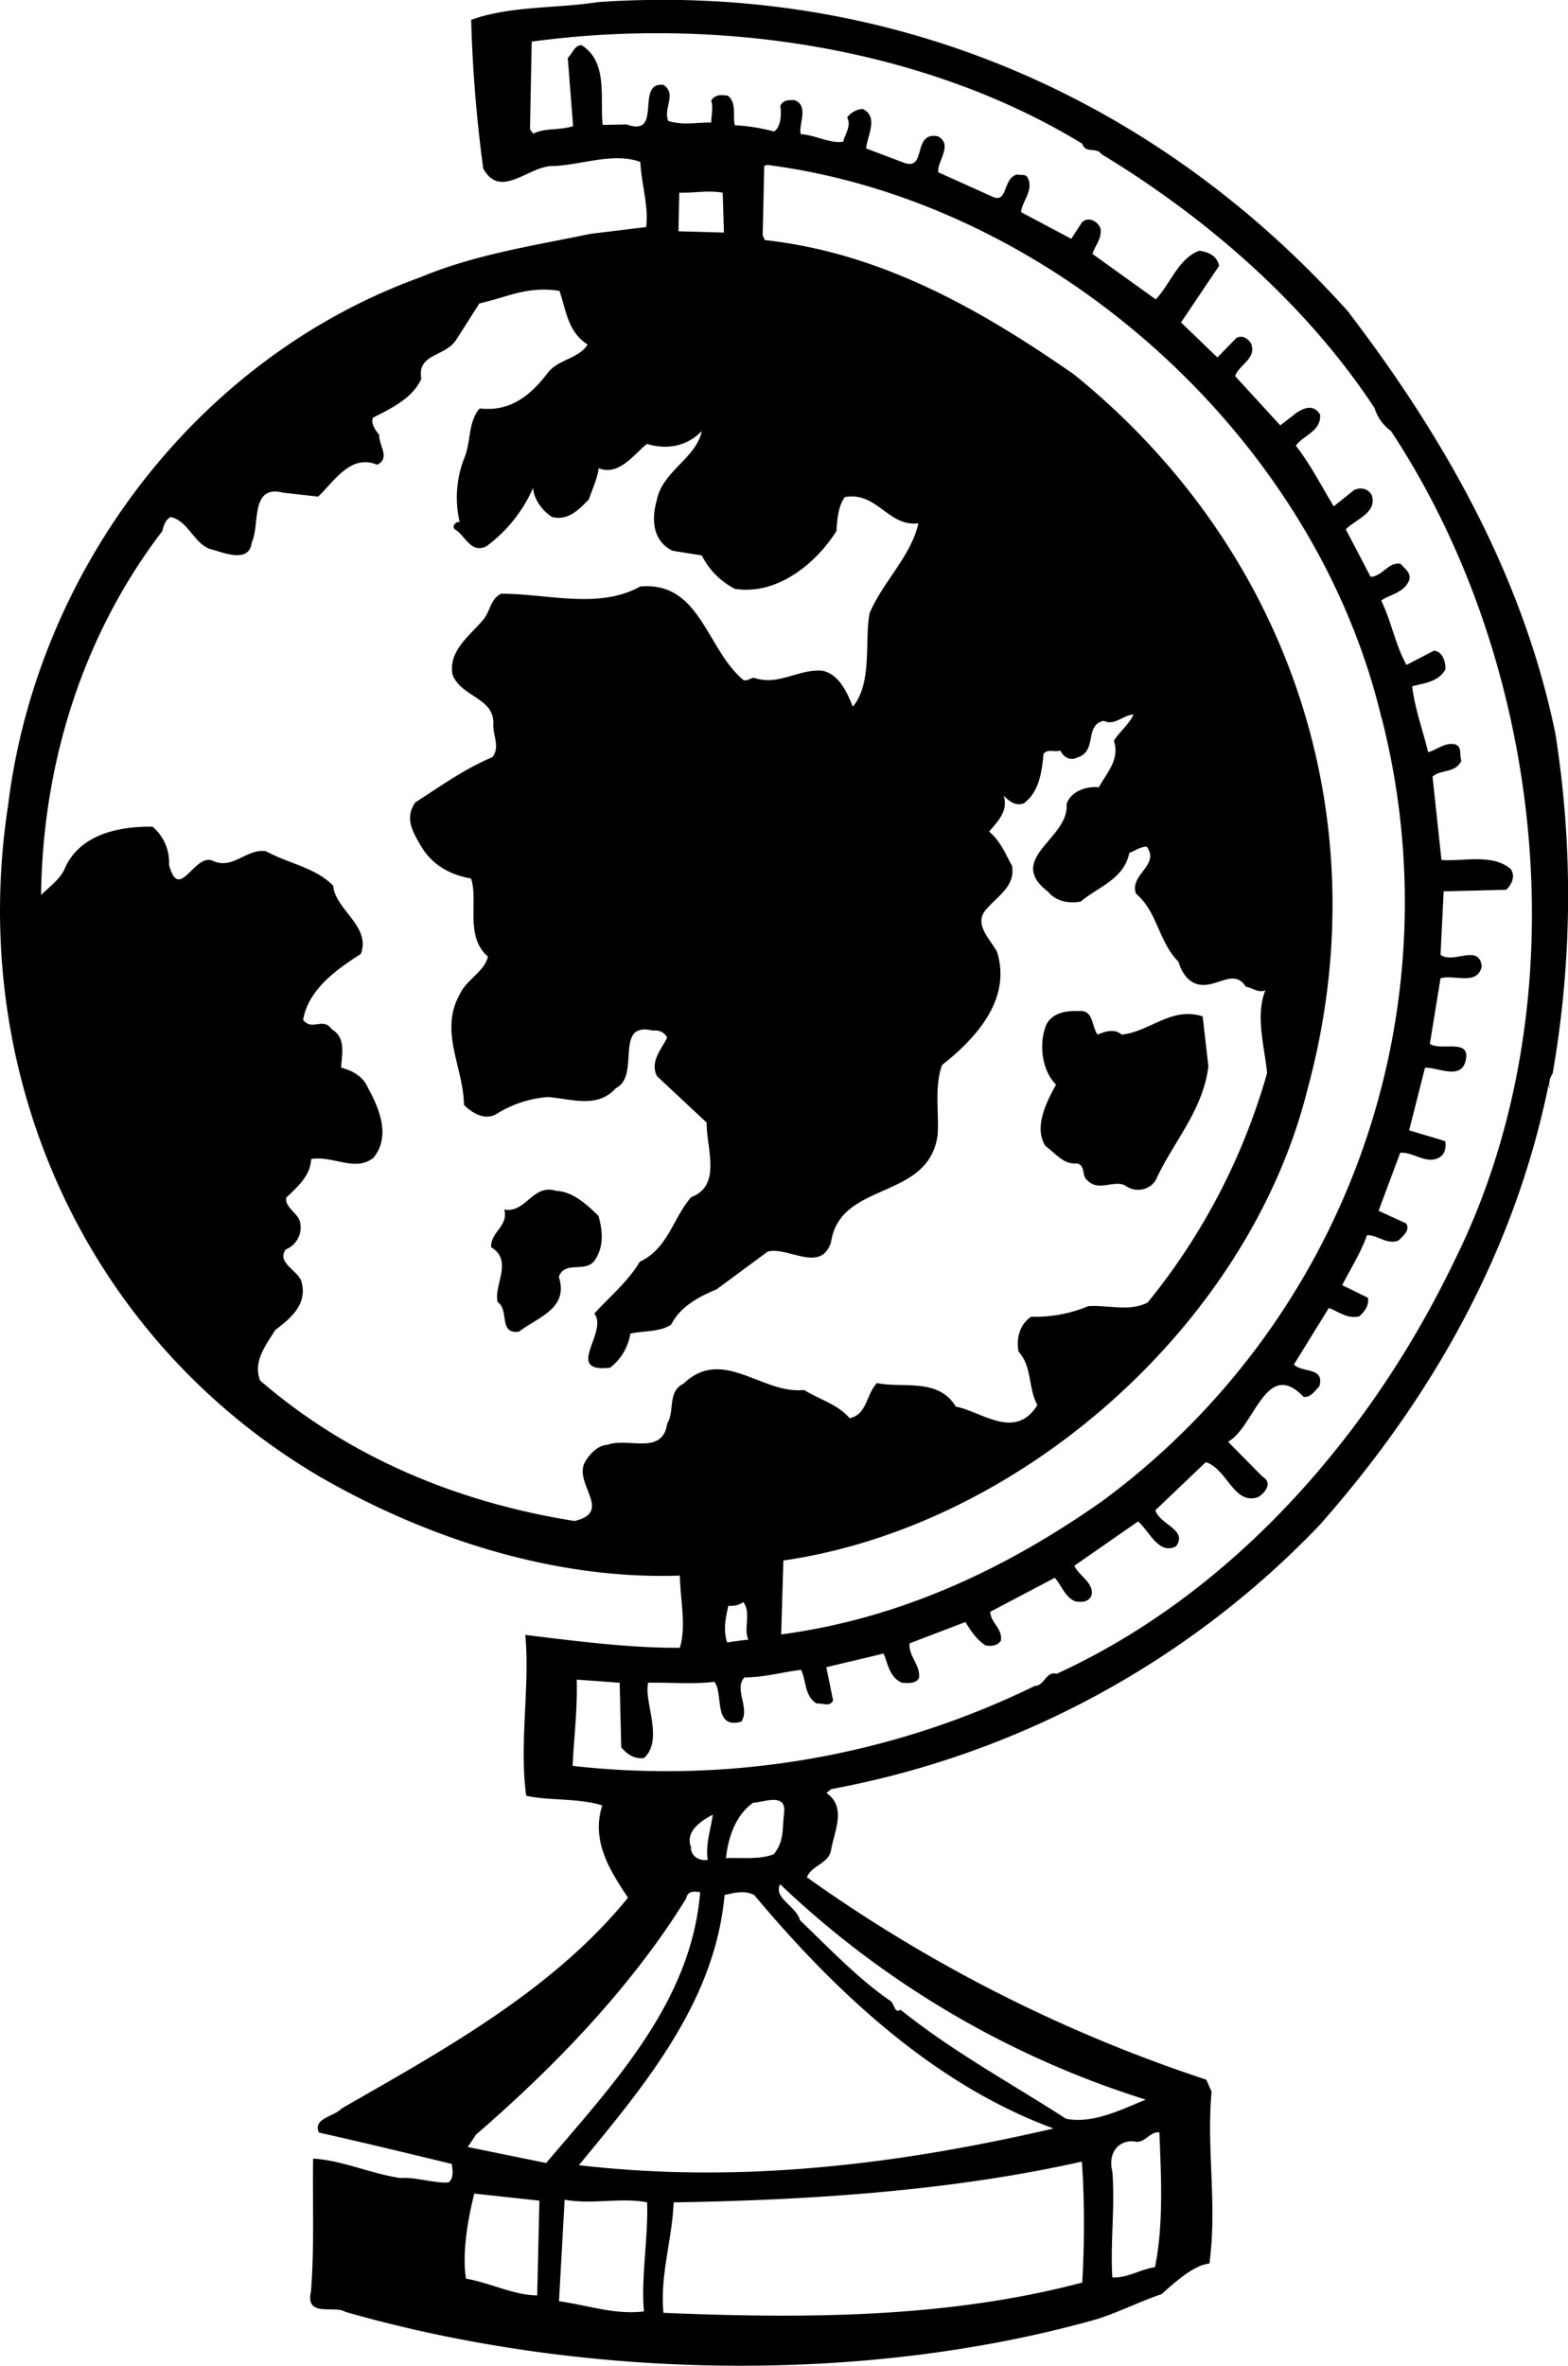
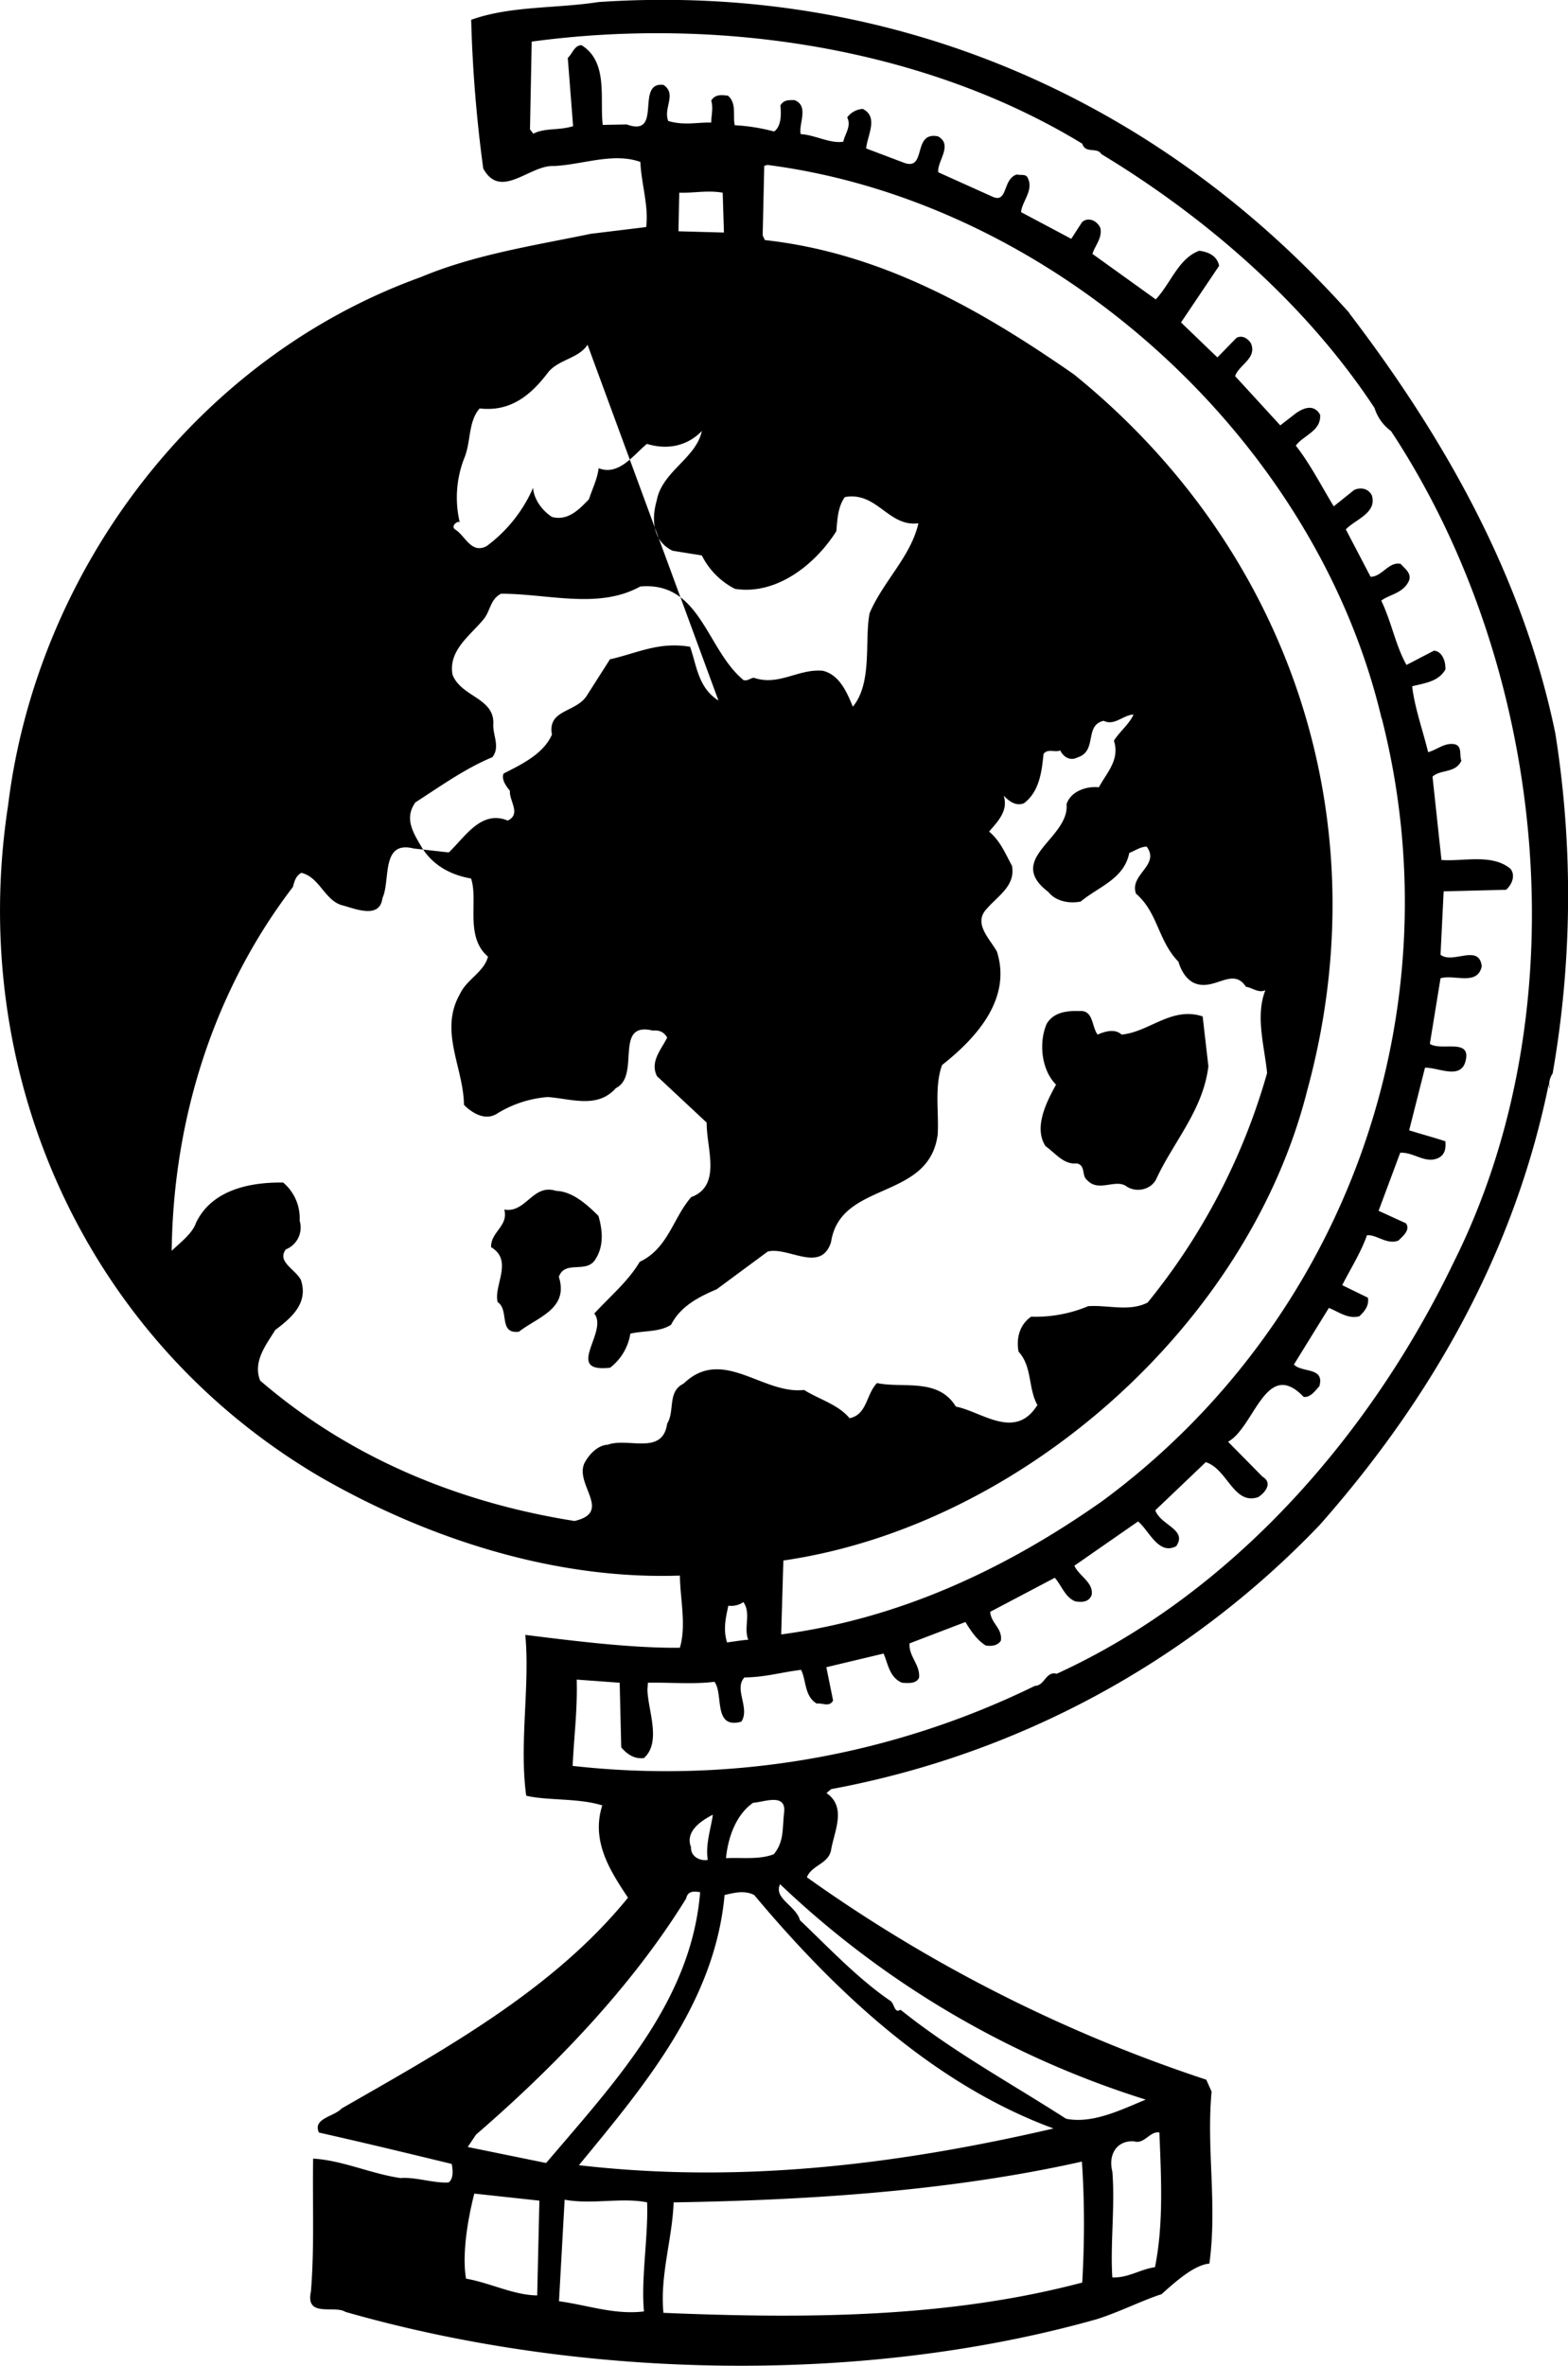
<svg xmlns="http://www.w3.org/2000/svg" width="960" height="1447.517" viewBox="0 0 10 15.078" shape-rendering="geometricPrecision" text-rendering="geometricPrecision" image-rendering="optimizeQuality" fill-rule="evenodd" clip-rule="evenodd">
-   <path d="M8.605 1.996c.63.825 1.113 1.703 1.314 2.677a6.584 6.584 0 0 1-.017 2.169.125.125 0 0 0-.02.093c.005-.008 0-.017-.006-.02C9.66 7.97 9.14 8.901 8.416 9.72a5.762 5.762 0 0 1-3.115 1.683l-.03.025c.13.09.05.243.03.359-.014.093-.124.099-.155.178a9.531 9.531 0 0 0 2.547 1.29l.034.076c-.034.365.037.718-.014 1.096-.099.009-.22.119-.305.195-.124.04-.274.116-.415.16-1.474.416-3.27.388-4.79-.047-.07-.045-.257.04-.22-.13.023-.285.009-.565.014-.847.187.011.367.096.557.124.098-.008.211.034.307.028.034-.025.026-.084.02-.118-.28-.068-.562-.136-.847-.2-.042-.091.099-.102.144-.153.635-.365 1.344-.749 1.827-1.344-.113-.17-.237-.36-.164-.588-.15-.048-.353-.03-.485-.062-.046-.33.025-.706-.006-1.025.322.04.68.085.986.082.042-.144.002-.308 0-.46-.805.028-1.619-.24-2.296-.63C.537 8.528-.211 6.836.052 5.13c.183-1.486 1.197-2.847 2.632-3.364.344-.144.717-.2 1.084-.276l.353-.043c.017-.135-.031-.274-.037-.415-.172-.062-.367.017-.55.026-.156-.009-.34.22-.452.016a8.724 8.724 0 0 1-.077-.948c.252-.09.54-.071.811-.113 1.87-.127 3.564.61 4.79 1.982zM6.902.915c.02.067.094.02.122.067.66.399 1.302.95 1.742 1.618a.289.289 0 0 0 .105.147c.985 1.491 1.223 3.654.4 5.298-.519 1.079-1.391 2.101-2.532 2.623-.068-.02-.077.077-.139.077a5.347 5.347 0 0 1-2.948.51c.009-.194.031-.35.026-.55l.274.02.01.412c.037.043.083.076.145.068.113-.102.025-.305.022-.435l.003-.045c.141-.003.288.011.424-.006.06.074-.011.305.172.254.057-.087-.05-.209.02-.282.127 0 .24-.034.361-.048.034.068.02.167.1.215.036-.006.081.025.104-.02l-.043-.212.365-.087c.028.062.036.152.118.186.043.003.09.006.108-.031.01-.082-.068-.139-.06-.22l.356-.136c.031.05.07.113.13.15.04.005.076 0 .096-.031.011-.08-.062-.108-.068-.184l.412-.217c.043.048.065.124.13.15.043.008.088.005.105-.04.014-.08-.082-.122-.11-.187l.406-.282c.07.057.13.217.243.158.074-.107-.099-.133-.133-.229l.322-.307c.139.045.178.276.334.223.042-.026.096-.09.028-.13l-.22-.223c.169-.093.242-.537.482-.286.046.006.077-.045.1-.067.036-.125-.11-.085-.162-.139l.223-.361c.063.025.122.073.195.053.034-.033.062-.067.054-.118l-.164-.08c.054-.106.119-.208.158-.318.062-.006.125.062.2.034.032-.031.077-.068.049-.11l-.175-.08.138-.37c.088-.005.161.074.246.032.042-.023.045-.063.042-.105-.076-.025-.152-.045-.231-.07l.101-.399c.085-.003.232.082.26-.048.031-.141-.155-.056-.229-.104l.068-.418c.09-.026.235.05.263-.076-.017-.147-.184-.012-.263-.074l.02-.404.398-.01c.037-.032.062-.091.028-.134-.118-.098-.302-.045-.44-.056l-.057-.531c.051-.048.147-.02.184-.102-.014-.036.006-.09-.04-.104-.065-.014-.113.034-.172.05-.034-.14-.085-.279-.102-.42.077-.02.167-.028.212-.107.003-.051-.02-.116-.073-.12l-.175.091c-.07-.124-.096-.276-.161-.41.05-.039.144-.047.178-.13.014-.044-.023-.07-.054-.104-.076-.017-.119.082-.192.082l-.158-.302c.062-.065.2-.104.166-.217-.022-.043-.07-.054-.113-.034l-.13.104c-.076-.124-.15-.27-.242-.387.05-.067.163-.093.155-.197-.04-.07-.105-.043-.152-.011l-.102.079-.288-.314c.025-.073.141-.113.101-.209-.022-.034-.059-.054-.093-.034l-.121.124-.232-.223.243-.361c-.014-.065-.068-.088-.127-.096-.133.05-.18.206-.277.31l-.404-.29c.017-.054.063-.1.051-.164-.022-.051-.082-.073-.118-.037l-.068.105-.32-.17c.004-.068.088-.144.038-.226-.015-.017-.043-.008-.065-.014-.094.028-.054.192-.161.139l-.34-.153c-.01-.068.097-.175-.002-.229-.167-.034-.068.226-.22.167l-.238-.09c.006-.08.082-.201-.022-.252a.135.135 0 0 0-.099.054c.028.056-.014.104-.025.155-.082.014-.187-.045-.271-.048-.017-.06.056-.18-.04-.217-.037 0-.068-.003-.09.034.005.05.008.132-.04.166a1.229 1.229 0 0 0-.251-.04C4.672.738 4.7.659 4.643.61 4.601.604 4.561.6 4.536.641c.014.05 0 .093 0 .14-.093-.002-.172.02-.274-.01-.034-.082.057-.173-.031-.23-.183-.022 0 .337-.234.252l-.153.003c-.02-.167.037-.401-.135-.508-.046 0-.057.053-.088.081l.034.435c-.093.029-.178.009-.254.048L3.38.824l.011-.559c1.215-.164 2.522.048 3.51.65zm1.91 3.662a4.74 4.74 0 0 1-1.782 4.99c-.622.438-1.3.751-2.048.85l.014-.471c1.514-.22 2.965-1.5 3.341-2.997.474-1.734-.119-3.456-1.488-4.563-.593-.412-1.226-.774-1.971-.856L4.864 1.5l.01-.443.02-.006c1.814.234 3.491 1.728 3.917 3.527zM4.617 1.482l-.29-.008.005-.246c.096.003.178-.017.277 0l.008.254zm-.87.715c-.056.087-.18.093-.248.172-.113.15-.243.257-.44.234-.074.085-.055.212-.097.314a.688.688 0 0 0-.03.412c-.01-.014-.06.023-.03.045.066.04.102.158.201.107a.922.922 0 0 0 .297-.372c.003.067.054.144.121.186.102.026.172-.048.235-.113.022-.068.053-.127.062-.198.13.051.223-.087.308-.155.13.04.257.014.35-.082-.037.175-.254.257-.288.444-.034.118-.026.257.101.319l.187.03a.48.48 0 0 0 .211.213c.269.042.517-.161.647-.368.006-.079.011-.158.054-.217.206-.037.277.192.469.167-.046.209-.226.372-.311.573-.034.172.02.443-.107.596-.037-.09-.085-.204-.192-.229-.156-.014-.28.099-.438.045-.023 0-.04.023-.068.014-.237-.197-.274-.63-.658-.596-.265.147-.587.046-.887.046-.073.036-.067.115-.118.17-.082.098-.22.194-.192.346.056.144.27.147.26.317-.003.07.045.144-.006.209-.17.07-.328.183-.491.288-.071.101-.017.189.04.285.07.116.186.178.315.2.048.139-.042.37.108.498-.023.096-.136.146-.178.237-.136.237.022.468.025.708.051.051.13.1.204.06a.719.719 0 0 1 .33-.11c.153.011.316.076.435-.057.16-.079-.017-.426.234-.367.04-.003.07.006.093.045-.036.074-.112.153-.065.246l.317.296c-.003.161.099.401-.099.475-.116.133-.147.327-.328.412-.073.124-.192.223-.29.33.093.116-.198.379.101.345A.34.34 0 0 0 4.02 8.5c.088-.02.187-.009.26-.057.06-.118.178-.178.291-.226l.325-.24c.13-.034.339.141.404-.06.059-.394.624-.262.68-.685.009-.139-.022-.305.028-.444.226-.178.444-.426.35-.723-.045-.082-.155-.18-.064-.274.073-.084.183-.146.16-.273-.045-.082-.073-.156-.146-.218.056-.065.124-.133.093-.229.03.031.076.071.13.048.096-.073.113-.197.124-.313.025-.037.073-.009.107-.023.02.043.065.068.108.045.132-.039.042-.206.169-.234.068.034.124-.037.19-.04-.026.06-.088.108-.125.167.04.122-.048.206-.096.297-.073-.009-.178.022-.206.107.02.22-.396.347-.116.56.048.061.136.075.206.061.116-.096.277-.144.31-.31.038-.014.071-.04.111-.04.088.119-.113.178-.068.3.139.118.141.302.271.434.014.051.048.113.102.136.127.054.243-.107.328.023.045.008.081.042.124.022-.065.164-.006.356.011.528a4.08 4.08 0 0 1-.762 1.463c-.119.06-.252.014-.379.023a.873.873 0 0 1-.364.067c-.074.051-.096.139-.08.223.088.096.06.232.12.34-.142.228-.354.042-.52.01-.113-.186-.339-.115-.503-.15-.07.072-.062.201-.175.224-.073-.088-.192-.119-.29-.18-.266.03-.52-.28-.769-.04-.104.05-.054.175-.104.254-.029.206-.249.087-.379.135-.065.003-.121.063-.15.12-.059.137.181.31-.062.366-.734-.116-1.431-.4-2.005-.895-.048-.124.04-.229.096-.322.11-.082.212-.175.164-.319-.036-.07-.155-.116-.096-.195a.15.15 0 0 0 .088-.183c-.02-.054-.096-.088-.085-.147.073-.07.155-.142.158-.246.144-.023.28.085.398-.008.113-.139.034-.32-.036-.447-.031-.073-.102-.11-.17-.127 0-.07.037-.189-.06-.245-.056-.08-.126.014-.183-.06.034-.195.215-.322.368-.42.067-.176-.164-.283-.176-.435-.113-.116-.288-.142-.429-.22-.127-.018-.212.124-.344.059-.116-.04-.21.268-.274.028a.297.297 0 0 0-.105-.243c-.203-.003-.454.042-.556.257-.025.07-.096.121-.155.178.01-.85.273-1.666.773-2.319.009-.033.017-.07.054-.09.116.028.147.172.257.206.073.017.243.096.26-.045.053-.113-.012-.37.2-.316l.223.025c.102-.096.207-.274.376-.203.088-.042.008-.127.014-.19-.028-.033-.056-.078-.04-.11.102-.053.252-.12.308-.248-.03-.164.158-.138.226-.254l.144-.226c.178-.04.308-.113.511-.08.043.122.051.26.181.343zm3.96 4.594c-.032.283-.224.486-.334.726-.037.07-.133.085-.192.042-.07-.045-.175.04-.246-.036-.04-.029-.008-.094-.067-.108-.085.009-.136-.065-.2-.11-.077-.118.005-.28.067-.392-.096-.096-.11-.272-.06-.387.043-.074.128-.085.207-.082.093-.009.079.099.118.15.046-.02.11-.04.153 0 .178-.017.319-.181.517-.116l.036.313zm-3.89.96c.026.09.035.19-.019.274-.056.096-.195.003-.234.113.065.204-.136.257-.255.35-.132.015-.059-.138-.135-.189-.028-.104.102-.265-.042-.35-.003-.099.112-.133.084-.24.139.025.181-.167.33-.119.102.003.193.082.272.161zm.955 2.7c-.045.003-.087.011-.135.017-.026-.082-.009-.155.008-.234a.137.137 0 0 0 .096-.023c.051.073 0 .161.031.24zM5 11.558c-.011.104 0 .18-.065.26-.093.036-.203.02-.305.025.014-.141.068-.28.173-.353.067-.003.217-.068.197.068zm-.486.296c-.048.009-.11-.02-.107-.081-.04-.102.068-.17.139-.207-.009.077-.049.19-.032.288zm2.793 1.528c-.152.062-.336.156-.508.122-.356-.229-.726-.43-1.056-.695-.042.028-.037-.045-.07-.06-.207-.143-.39-.338-.571-.51-.026-.094-.17-.139-.127-.23a5.966 5.966 0 0 0 2.332 1.373zM4.81 12.078c.536.64 1.163 1.214 1.909 1.488-.963.223-1.974.356-3.027.234.42-.51.867-1.039.929-1.722.06-.014.127-.032.189 0zm-.345-.017c-.056.694-.545 1.211-.982 1.725l-.5-.102.053-.079c.506-.437.995-.946 1.34-1.505.01-.045.041-.048.09-.04zm2.929 1.53c.011.28.028.58-.028.859-.096.014-.173.07-.272.065-.014-.21.018-.455 0-.675-.028-.108.029-.2.139-.192.065.02.099-.065.16-.057zm-.494.187c.017.251.017.508.002.77-.847.224-1.745.232-2.671.193-.023-.24.057-.472.065-.704.87-.014 1.77-.073 2.604-.26zm-2.773.26c.008.217-.04.485-.02.694-.187.023-.359-.04-.542-.065l.036-.647c.175.032.365-.016.526.017zm-.7.592c-.153-.002-.297-.079-.455-.107-.026-.155.01-.375.053-.542l.415.045-.014.604z" />
+   <path d="M8.605 1.996c.63.825 1.113 1.703 1.314 2.677a6.584 6.584 0 0 1-.017 2.169.125.125 0 0 0-.02.093c.005-.008 0-.017-.006-.02C9.66 7.97 9.14 8.901 8.416 9.72a5.762 5.762 0 0 1-3.115 1.683l-.03.025c.13.09.05.243.03.359-.014.093-.124.099-.155.178a9.531 9.531 0 0 0 2.547 1.29l.034.076c-.034.365.037.718-.014 1.096-.099.009-.22.119-.305.195-.124.04-.274.116-.415.16-1.474.416-3.27.388-4.79-.047-.07-.045-.257.04-.22-.13.023-.285.009-.565.014-.847.187.011.367.096.557.124.098-.008.211.034.307.028.034-.025.026-.084.02-.118-.28-.068-.562-.136-.847-.2-.042-.091.099-.102.144-.153.635-.365 1.344-.749 1.827-1.344-.113-.17-.237-.36-.164-.588-.15-.048-.353-.03-.485-.062-.046-.33.025-.706-.006-1.025.322.04.68.085.986.082.042-.144.002-.308 0-.46-.805.028-1.619-.24-2.296-.63C.537 8.528-.211 6.836.052 5.13c.183-1.486 1.197-2.847 2.632-3.364.344-.144.717-.2 1.084-.276l.353-.043c.017-.135-.031-.274-.037-.415-.172-.062-.367.017-.55.026-.156-.009-.34.22-.452.016a8.724 8.724 0 0 1-.077-.948c.252-.09.54-.071.811-.113 1.87-.127 3.564.61 4.79 1.982zM6.902.915c.02.067.094.02.122.067.66.399 1.302.95 1.742 1.618a.289.289 0 0 0 .105.147c.985 1.491 1.223 3.654.4 5.298-.519 1.079-1.391 2.101-2.532 2.623-.068-.02-.077.077-.139.077a5.347 5.347 0 0 1-2.948.51c.009-.194.031-.35.026-.55l.274.02.01.412c.037.043.083.076.145.068.113-.102.025-.305.022-.435l.003-.045c.141-.003.288.011.424-.006.06.074-.011.305.172.254.057-.087-.05-.209.02-.282.127 0 .24-.034.361-.048.034.068.02.167.1.215.036-.006.081.025.104-.02l-.043-.212.365-.087c.028.062.036.152.118.186.043.003.09.006.108-.031.01-.082-.068-.139-.06-.22l.356-.136c.031.05.07.113.13.15.04.005.076 0 .096-.031.011-.08-.062-.108-.068-.184l.412-.217c.043.048.065.124.13.15.043.008.088.005.105-.04.014-.08-.082-.122-.11-.187l.406-.282c.07.057.13.217.243.158.074-.107-.099-.133-.133-.229l.322-.307c.139.045.178.276.334.223.042-.026.096-.09.028-.13l-.22-.223c.169-.093.242-.537.482-.286.046.006.077-.045.1-.067.036-.125-.11-.085-.162-.139l.223-.361c.063.025.122.073.195.053.034-.033.062-.067.054-.118l-.164-.08c.054-.106.119-.208.158-.318.062-.006.125.062.2.034.032-.031.077-.068.049-.11l-.175-.08.138-.37c.088-.005.161.074.246.032.042-.023.045-.063.042-.105-.076-.025-.152-.045-.231-.07l.101-.399c.085-.003.232.082.26-.048.031-.141-.155-.056-.229-.104l.068-.418c.09-.026.235.05.263-.076-.017-.147-.184-.012-.263-.074l.02-.404.398-.01c.037-.032.062-.091.028-.134-.118-.098-.302-.045-.44-.056l-.057-.531c.051-.048.147-.02.184-.102-.014-.036.006-.09-.04-.104-.065-.014-.113.034-.172.05-.034-.14-.085-.279-.102-.42.077-.02.167-.028.212-.107.003-.051-.02-.116-.073-.12l-.175.091c-.07-.124-.096-.276-.161-.41.05-.039.144-.047.178-.13.014-.044-.023-.07-.054-.104-.076-.017-.119.082-.192.082l-.158-.302c.062-.065.2-.104.166-.217-.022-.043-.07-.054-.113-.034l-.13.104c-.076-.124-.15-.27-.242-.387.05-.067.163-.093.155-.197-.04-.07-.105-.043-.152-.011l-.102.079-.288-.314c.025-.073.141-.113.101-.209-.022-.034-.059-.054-.093-.034l-.121.124-.232-.223.243-.361c-.014-.065-.068-.088-.127-.096-.133.05-.18.206-.277.31l-.404-.29c.017-.054.063-.1.051-.164-.022-.051-.082-.073-.118-.037l-.068.105-.32-.17c.004-.068.088-.144.038-.226-.015-.017-.043-.008-.065-.014-.094.028-.054.192-.161.139l-.34-.153c-.01-.068.097-.175-.002-.229-.167-.034-.068.226-.22.167l-.238-.09c.006-.08.082-.201-.022-.252a.135.135 0 0 0-.099.054c.028.056-.014.104-.025.155-.082.014-.187-.045-.271-.048-.017-.06.056-.18-.04-.217-.037 0-.068-.003-.09.034.005.05.008.132-.04.166a1.229 1.229 0 0 0-.251-.04C4.672.738 4.7.659 4.643.61 4.601.604 4.561.6 4.536.641c.014.05 0 .093 0 .14-.093-.002-.172.02-.274-.01-.034-.082.057-.173-.031-.23-.183-.022 0 .337-.234.252l-.153.003c-.02-.167.037-.401-.135-.508-.046 0-.057.053-.088.081l.034.435c-.093.029-.178.009-.254.048L3.38.824l.011-.559c1.215-.164 2.522.048 3.51.65zm1.91 3.662a4.74 4.74 0 0 1-1.782 4.99c-.622.438-1.3.751-2.048.85l.014-.471c1.514-.22 2.965-1.5 3.341-2.997.474-1.734-.119-3.456-1.488-4.563-.593-.412-1.226-.774-1.971-.856L4.864 1.5l.01-.443.02-.006c1.814.234 3.491 1.728 3.917 3.527zM4.617 1.482l-.29-.008.005-.246c.096.003.178-.017.277 0l.008.254zm-.87.715c-.056.087-.18.093-.248.172-.113.15-.243.257-.44.234-.074.085-.055.212-.097.314a.688.688 0 0 0-.03.412c-.01-.014-.06.023-.03.045.066.04.102.158.201.107a.922.922 0 0 0 .297-.372c.003.067.054.144.121.186.102.026.172-.048.235-.113.022-.068.053-.127.062-.198.13.051.223-.087.308-.155.13.04.257.014.35-.082-.037.175-.254.257-.288.444-.034.118-.026.257.101.319l.187.03a.48.48 0 0 0 .211.213c.269.042.517-.161.647-.368.006-.079.011-.158.054-.217.206-.037.277.192.469.167-.046.209-.226.372-.311.573-.034.172.02.443-.107.596-.037-.09-.085-.204-.192-.229-.156-.014-.28.099-.438.045-.023 0-.04.023-.068.014-.237-.197-.274-.63-.658-.596-.265.147-.587.046-.887.046-.073.036-.067.115-.118.17-.082.098-.22.194-.192.346.056.144.27.147.26.317-.003.07.045.144-.006.209-.17.07-.328.183-.491.288-.071.101-.017.189.04.285.07.116.186.178.315.2.048.139-.042.37.108.498-.023.096-.136.146-.178.237-.136.237.022.468.025.708.051.051.13.1.204.06a.719.719 0 0 1 .33-.11c.153.011.316.076.435-.057.16-.079-.017-.426.234-.367.04-.003.07.006.093.045-.036.074-.112.153-.065.246l.317.296c-.003.161.099.401-.099.475-.116.133-.147.327-.328.412-.073.124-.192.223-.29.33.093.116-.198.379.101.345A.34.34 0 0 0 4.02 8.5c.088-.02.187-.009.26-.057.06-.118.178-.178.291-.226l.325-.24c.13-.034.339.141.404-.06.059-.394.624-.262.68-.685.009-.139-.022-.305.028-.444.226-.178.444-.426.35-.723-.045-.082-.155-.18-.064-.274.073-.084.183-.146.16-.273-.045-.082-.073-.156-.146-.218.056-.065.124-.133.093-.229.03.031.076.071.13.048.096-.073.113-.197.124-.313.025-.037.073-.009.107-.023.02.043.065.068.108.045.132-.039.042-.206.169-.234.068.034.124-.037.19-.04-.026.06-.088.108-.125.167.04.122-.048.206-.096.297-.073-.009-.178.022-.206.107.02.22-.396.347-.116.56.048.061.136.075.206.061.116-.096.277-.144.31-.31.038-.014.071-.04.111-.04.088.119-.113.178-.068.3.139.118.141.302.271.434.014.051.048.113.102.136.127.054.243-.107.328.023.045.008.081.042.124.022-.065.164-.006.356.011.528a4.08 4.08 0 0 1-.762 1.463c-.119.06-.252.014-.379.023a.873.873 0 0 1-.364.067c-.074.051-.096.139-.08.223.088.096.06.232.12.34-.142.228-.354.042-.52.01-.113-.186-.339-.115-.503-.15-.07.072-.062.201-.175.224-.073-.088-.192-.119-.29-.18-.266.03-.52-.28-.769-.04-.104.05-.054.175-.104.254-.029.206-.249.087-.379.135-.065.003-.121.063-.15.12-.059.137.181.31-.062.366-.734-.116-1.431-.4-2.005-.895-.048-.124.04-.229.096-.322.11-.082.212-.175.164-.319-.036-.07-.155-.116-.096-.195a.15.15 0 0 0 .088-.183a.297.297 0 0 0-.105-.243c-.203-.003-.454.042-.556.257-.025.07-.096.121-.155.178.01-.85.273-1.666.773-2.319.009-.033.017-.07.054-.09.116.028.147.172.257.206.073.017.243.096.26-.045.053-.113-.012-.37.2-.316l.223.025c.102-.096.207-.274.376-.203.088-.042.008-.127.014-.19-.028-.033-.056-.078-.04-.11.102-.053.252-.12.308-.248-.03-.164.158-.138.226-.254l.144-.226c.178-.04.308-.113.511-.08.043.122.051.26.181.343zm3.96 4.594c-.032.283-.224.486-.334.726-.037.07-.133.085-.192.042-.07-.045-.175.04-.246-.036-.04-.029-.008-.094-.067-.108-.085.009-.136-.065-.2-.11-.077-.118.005-.28.067-.392-.096-.096-.11-.272-.06-.387.043-.074.128-.085.207-.082.093-.009.079.099.118.15.046-.02.11-.04.153 0 .178-.017.319-.181.517-.116l.036.313zm-3.89.96c.026.09.035.19-.019.274-.056.096-.195.003-.234.113.065.204-.136.257-.255.35-.132.015-.059-.138-.135-.189-.028-.104.102-.265-.042-.35-.003-.099.112-.133.084-.24.139.025.181-.167.33-.119.102.003.193.082.272.161zm.955 2.7c-.045.003-.087.011-.135.017-.026-.082-.009-.155.008-.234a.137.137 0 0 0 .096-.023c.051.073 0 .161.031.24zM5 11.558c-.011.104 0 .18-.065.26-.093.036-.203.02-.305.025.014-.141.068-.28.173-.353.067-.003.217-.068.197.068zm-.486.296c-.048.009-.11-.02-.107-.081-.04-.102.068-.17.139-.207-.009.077-.049.19-.032.288zm2.793 1.528c-.152.062-.336.156-.508.122-.356-.229-.726-.43-1.056-.695-.042.028-.037-.045-.07-.06-.207-.143-.39-.338-.571-.51-.026-.094-.17-.139-.127-.23a5.966 5.966 0 0 0 2.332 1.373zM4.81 12.078c.536.64 1.163 1.214 1.909 1.488-.963.223-1.974.356-3.027.234.42-.51.867-1.039.929-1.722.06-.014.127-.032.189 0zm-.345-.017c-.056.694-.545 1.211-.982 1.725l-.5-.102.053-.079c.506-.437.995-.946 1.34-1.505.01-.045.041-.048.09-.04zm2.929 1.53c.011.28.028.58-.028.859-.096.014-.173.07-.272.065-.014-.21.018-.455 0-.675-.028-.108.029-.2.139-.192.065.02.099-.065.16-.057zm-.494.187c.017.251.017.508.002.77-.847.224-1.745.232-2.671.193-.023-.24.057-.472.065-.704.87-.014 1.77-.073 2.604-.26zm-2.773.26c.008.217-.04.485-.02.694-.187.023-.359-.04-.542-.065l.036-.647c.175.032.365-.016.526.017zm-.7.592c-.153-.002-.297-.079-.455-.107-.026-.155.01-.375.053-.542l.415.045-.014.604z" />
</svg>